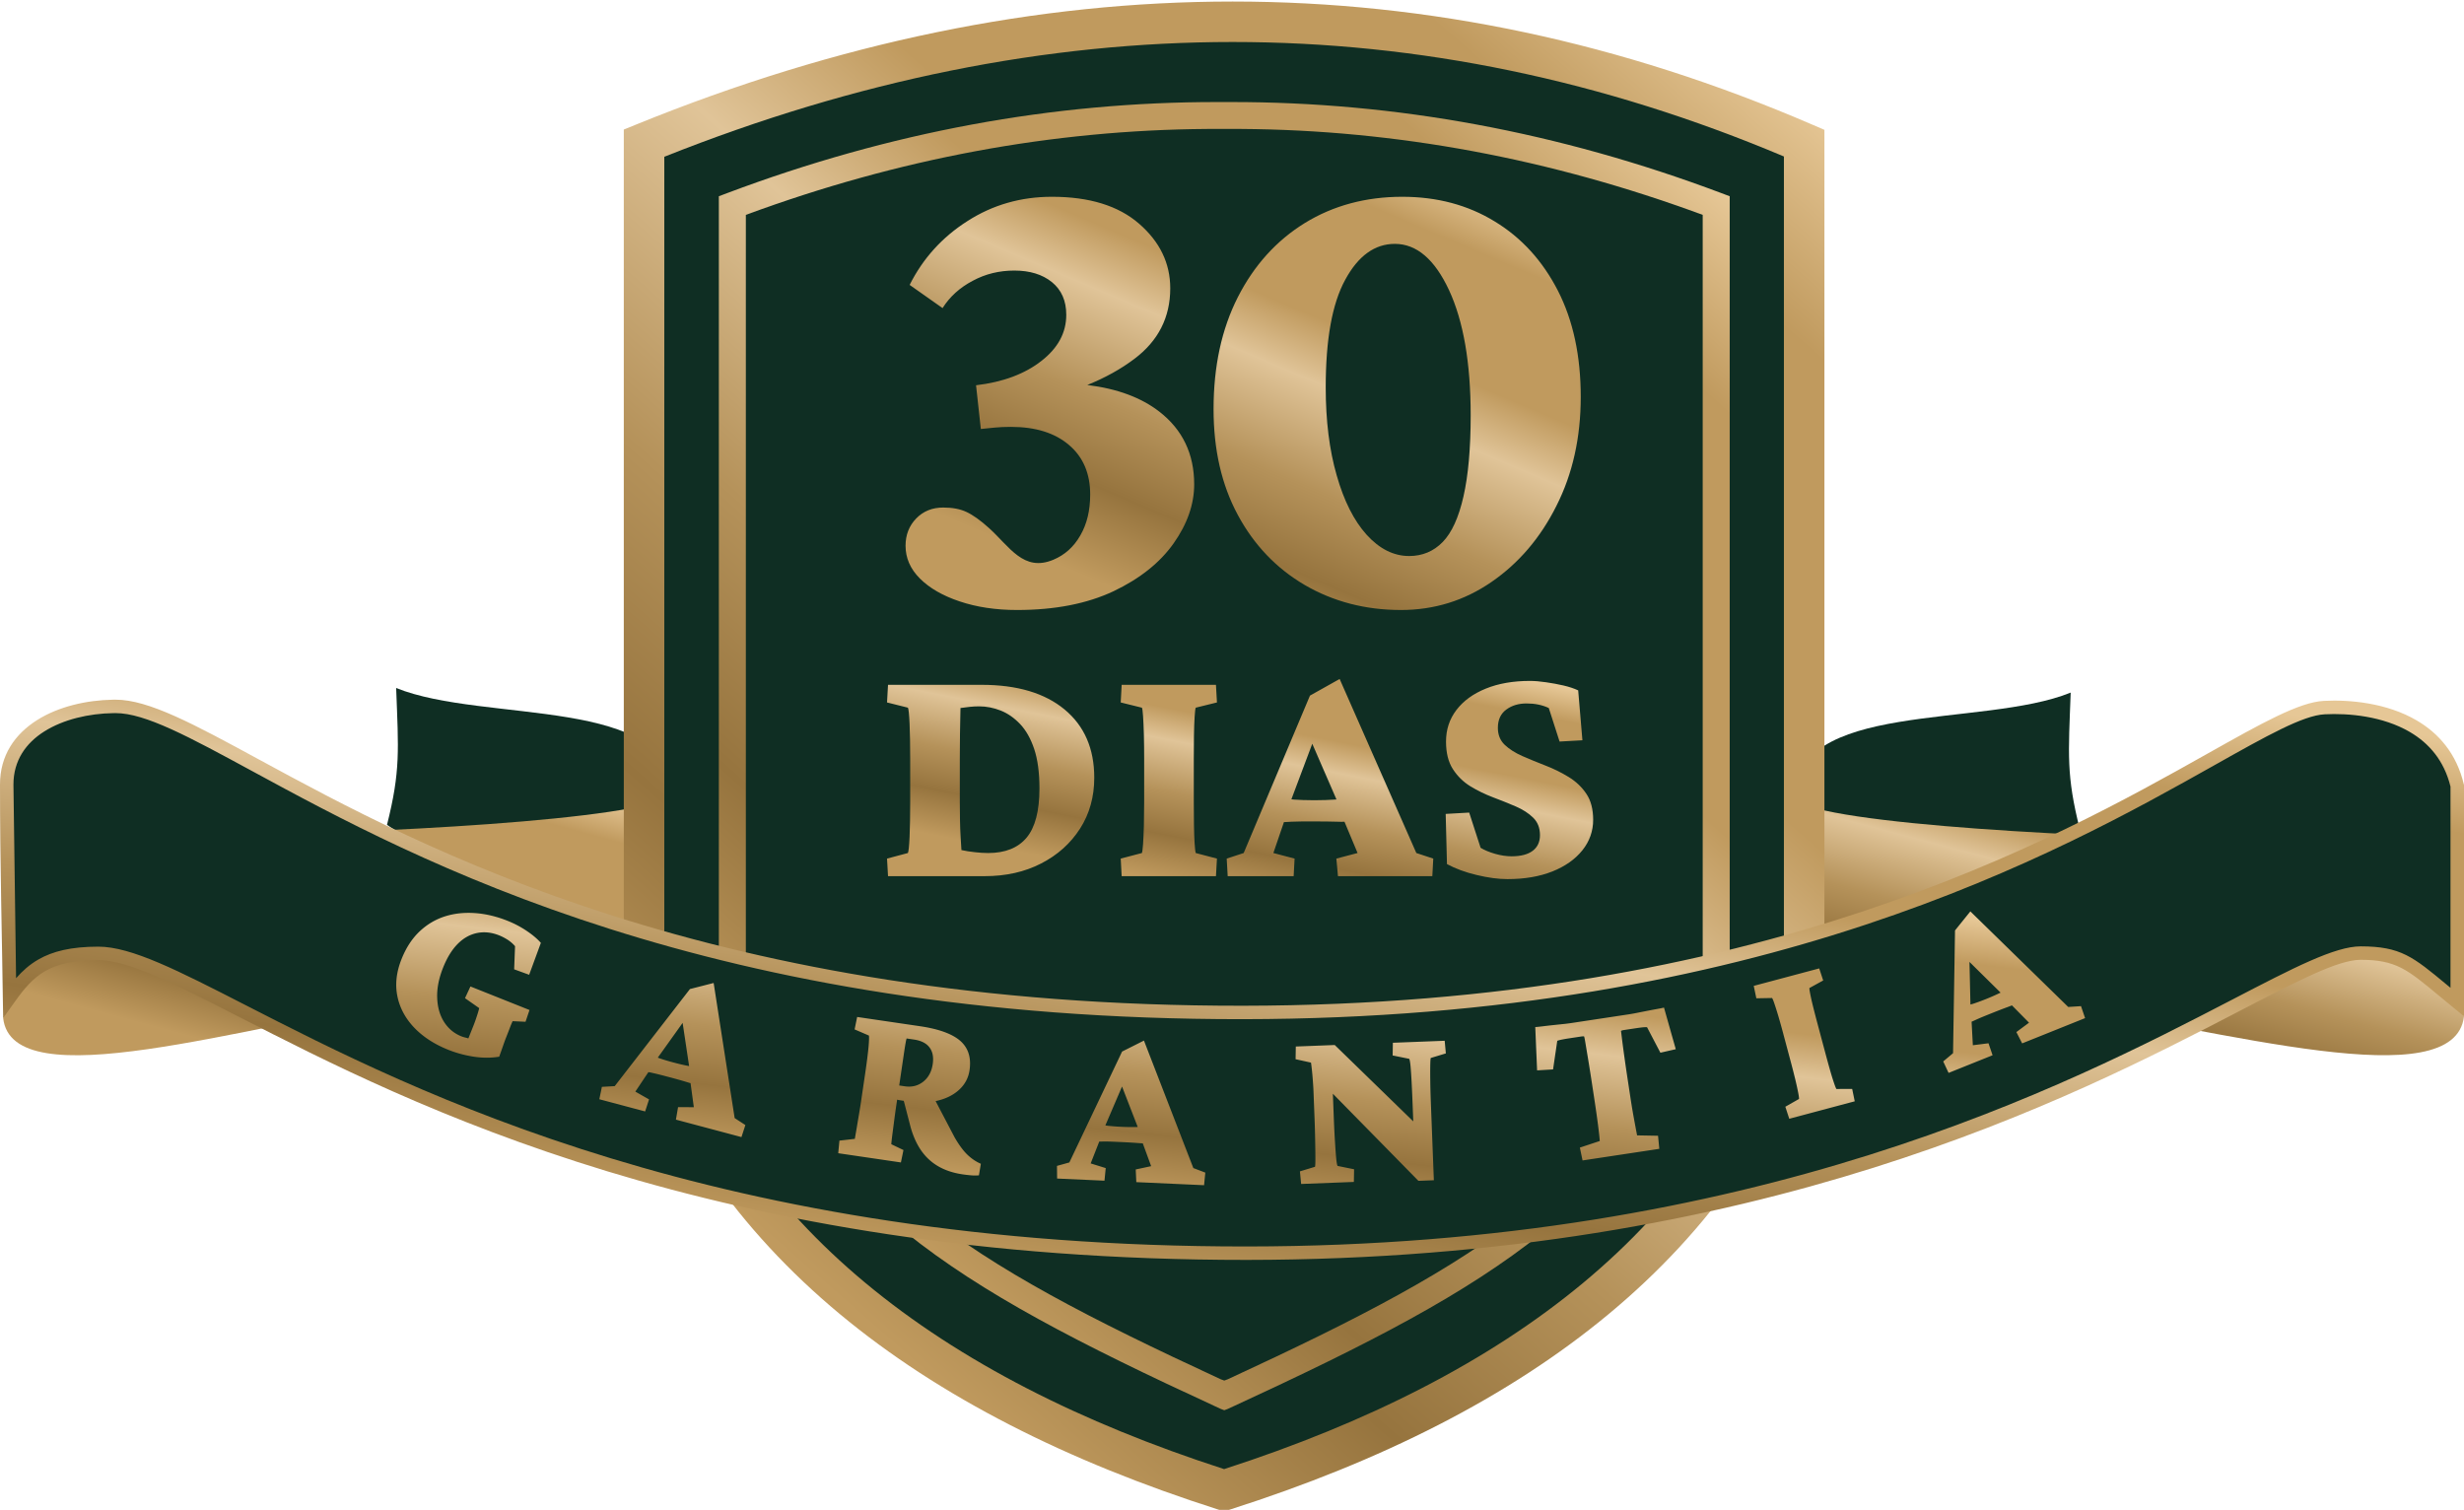
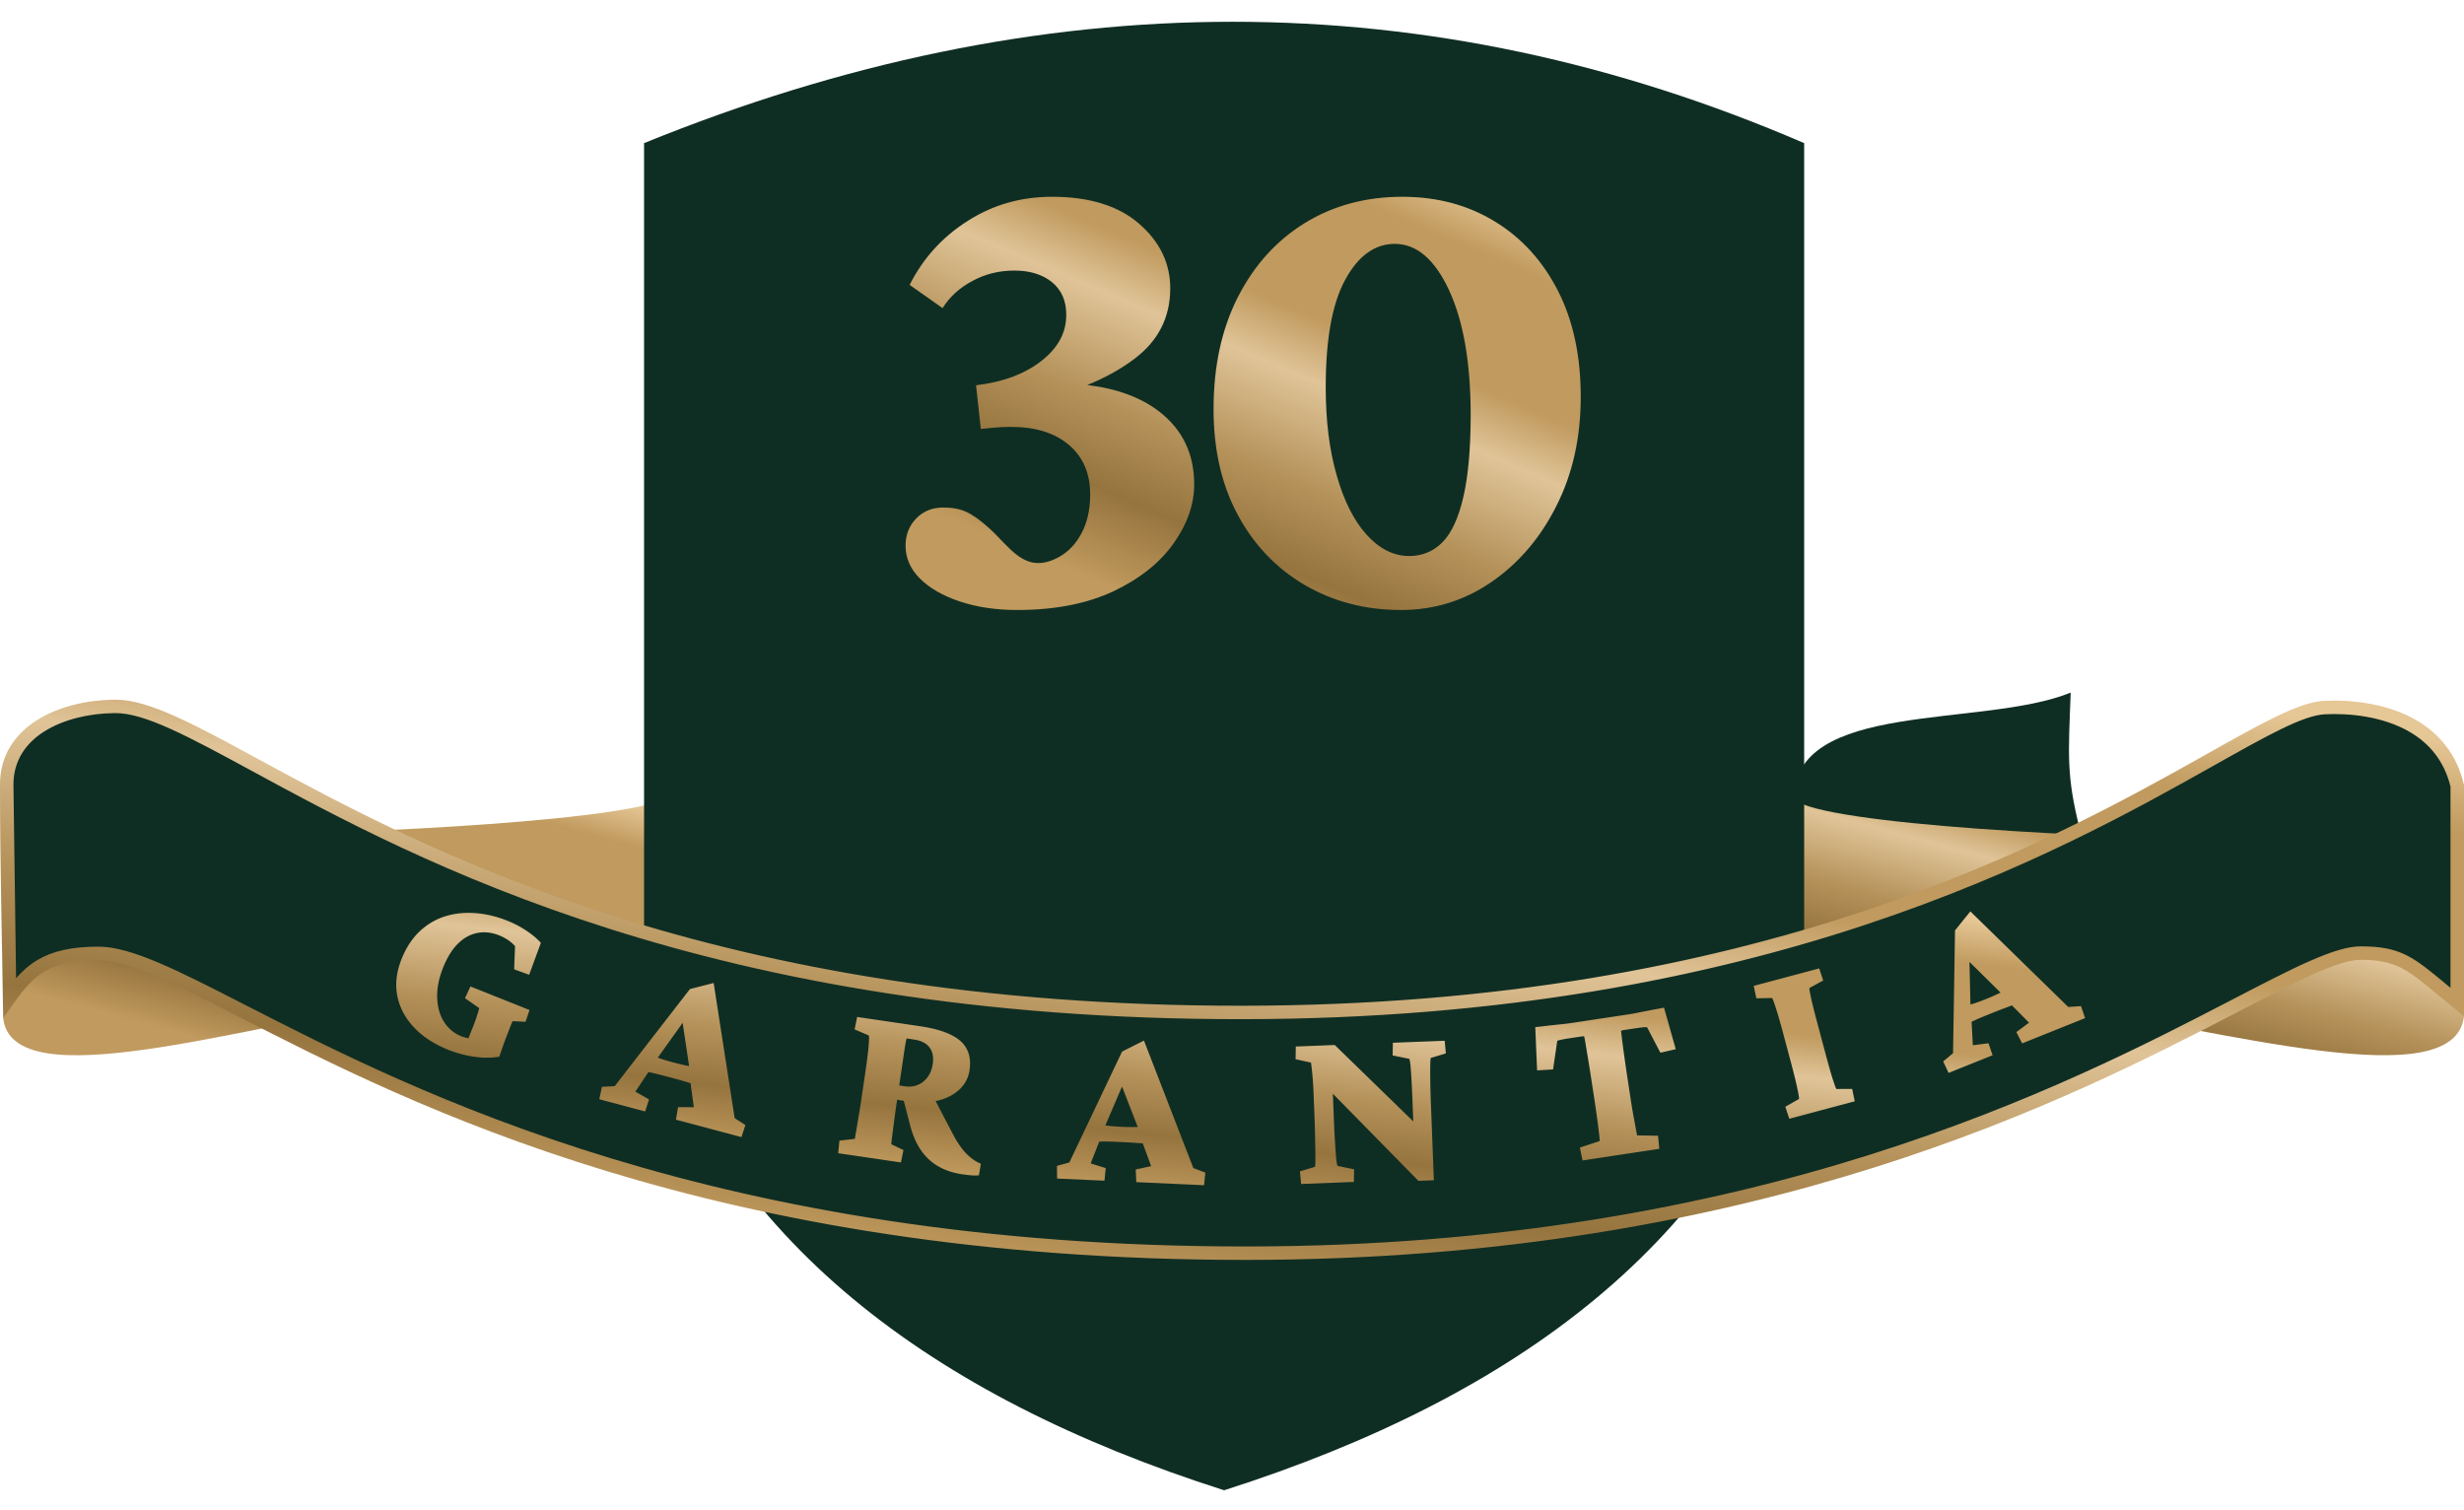
<svg xmlns="http://www.w3.org/2000/svg" xmlns:xlink="http://www.w3.org/1999/xlink" xml:space="preserve" width="320" height="196.08" style="shape-rendering:geometricPrecision;text-rendering:geometricPrecision;image-rendering:optimizeQuality;fill-rule:evenodd;clip-rule:evenodd" viewBox="0 0 8466.66 5187.94">
  <defs>
    <linearGradient id="id0" x1="4756.15" x2="4063.74" y1="494.4" y2="2123.08" gradientUnits="userSpaceOnUse">
      <stop offset="0" style="stop-opacity:1;stop-color:#e6c796" />
      <stop offset=".122" style="stop-opacity:1;stop-color:#c09a5e" />
      <stop offset=".361" style="stop-opacity:1;stop-color:#c09a5e" />
      <stop offset=".478" style="stop-opacity:1;stop-color:#e0c498" />
      <stop offset=".671" style="stop-opacity:1;stop-color:#b5925a" />
      <stop offset=".831" style="stop-opacity:1;stop-color:#96743e" />
      <stop offset="1" style="stop-opacity:1;stop-color:#c09a5e" />
    </linearGradient>
    <linearGradient xlink:href="#id0" id="id1" x1="4679.88" x2="4538.22" y1="2921.8" y2="4179.65" gradientUnits="userSpaceOnUse" />
    <linearGradient xlink:href="#id0" id="id2" x1="4494.03" x2="4317.56" y1="2191.19" y2="3087.54" gradientUnits="userSpaceOnUse" />
    <linearGradient xlink:href="#id0" id="id3" x1="1451.71" x2="1146.62" y1="2564.86" y2="3694.46" gradientUnits="userSpaceOnUse" />
    <linearGradient xlink:href="#id0" id="id4" x1="7599.84" x2="7304.92" y1="2582.27" y2="3694.48" gradientUnits="userSpaceOnUse" />
    <linearGradient xlink:href="#id0" id="id5" x1="5928.45" x2="2899.23" y1="668.62" y2="4038.15" gradientUnits="userSpaceOnUse" />
    <linearGradient xlink:href="#id0" id="id6" x1="6194.24" x2="2710.11" y1="322.75" y2="4310.9" gradientUnits="userSpaceOnUse" />
    <linearGradient xlink:href="#id0" id="id7" x1="4938.9" x2="4537.26" y1="1990.33" y2="4533.22" gradientUnits="userSpaceOnUse" />
    <style>.fil0{fill:#0f2e23}</style>
  </defs>
  <g id="Camada_x0020_1">
    <g id="_1472197376464">
-       <path d="M2036.86 3009.95c-108.92-222.29-376.68 52.05-707.08-175.66 46.88-186.51 39.46-256.37 31.47-470.37 303.81 123.44 954.55 22.99 951.67 369.35l-183.87 250.07-92.19 26.61z" class="fil0" />
      <path d="m766.57 2869.26-569.7 188.19-186.01 440.66c31.75 277.79 804.92 31.38 1452.86-71.69 414.3-65.9 837.09-42.14 837.41-47.26l11.85-648.3c-105.78 88.7-1064.76 133.6-1546.41 138.4z" style="fill:url(#id3)" />
      <path d="M6439.61 3025.77c108.92-222.3 376.68 52.05 707.08-175.67-46.88-186.5-39.46-256.37-31.47-470.37-303.81 123.45-954.55 22.99-951.67 369.36l183.87 250.07 92.19 26.61z" class="fil0" />
      <path d="m7709.9 2885.07 569.71 188.19 187.05 418.64c-31.75 277.79-805.97 53.41-1453.9-49.66-414.31-65.9-837.09-42.15-837.41-47.27l-11.86-648.29c105.78 88.7 1064.76 133.59 1546.41 138.39z" style="fill:url(#id4)" />
      <path d="M4206.23 5120.59c-1018.85-325.26-1720.35-864.6-1993.15-1701.39V491.8c1366.81-556.01 2697.43-556.01 3986.3 0v2927.4c-270.02 836.79-974.31 1376.13-1993.15 1701.39z" class="fil0" />
-       <path d="M4185.3 5186.57c-517.88-165.34-955.8-385.65-1299.72-671.64-347.01-288.55-597.98-643.07-738.56-1074.28l-3.54-10.84V445.15l43.5-17.69C2878.84 146.02 3561.9 5.29 4235.46 5.29c674.1 0 1338.13 140.91 1991.37 422.71l42.14 18.18v2983.24l-3.53 10.96c-139.22 431.44-390.2 786.04-737.52 1074.55-344.28 286-782.91 506.31-1300.76 671.64l-20.93 6.68-20.93-6.68zm-1211.1-778.06c325.13 270.36 740.23 480.24 1232.03 639.38 491.84-159.14 907.61-369.03 1233.07-639.38 324.13-269.25 558.99-599.23 690.48-999.7V537.66C5507.77 275.44 4876.12 144.3 4235.46 144.3c-641.59 0-1292.73 131.47-1952.79 394.36v2869.77c132.87 400.75 367.76 730.84 691.53 1000.08z" style="fill:url(#id6)" />
-       <path d="M8465.48 3136.52c-166.52-249.75-312-276.33-456.8-268.77-312.37 16.31-1318.84 1044.83-3715.5 1047.57-2535.06 2.91-3489.76-1052.5-3874.23-1051.67-178.79.38-307.65 109.76-373.79 272.87" style="fill:none" />
-       <path d="M5850.71 2516.51v855.43c-176.08 353.21-358.44 590.83-608.73 791.58-250.85 201.18-571.87 367.23-1023.45 575.8l-11.76 4.24-11.76-4.24c-451.58-208.57-772.6-374.62-1023.45-575.8-250.29-200.75-432.65-438.37-608.72-791.58V738.29c525.22-193.72 1053.85-291.64 1585.83-295.22h116.2c531.98 3.58 1060.61 101.5 1585.84 295.22v1778.22zM4183.36 350.64c-565.26-.55-1126.37 103.01-1683.23 312.32l-30.08 11.31v2718.87l4.89 9.88c183.94 371.49 374.83 620.95 638.63 832.53 261.98 210.12 593.91 381 1062.1 596.72l19.45 8.97 11.65 4.31 11.65-4.31 19.45-8.97c468.19-215.72 800.12-386.6 1062.1-596.72 263.8-211.58 454.69-461.04 638.63-832.53l4.9-9.88V674.27l-30.09-11.31c-556.85-209.31-1117.97-312.87-1683.23-312.32-15.62.02-31.2.02-46.82 0z" style="fill:url(#id5)" />
      <path d="M8443.46 3443.16v-743.12c-56.79-239.63-312-276.32-456.81-268.77-312.36 16.31-1318.83 1044.83-3715.49 1047.57C1736.1 3481.75 781.4 2426.35 396.93 2427.18c-178.79.38-376.87 82.79-373.79 272.86l9.87 727.3c66.14-92.56 126.16-151.35 304.89-151.53 384.45-.4 1411.42 1031.72 3946.42 1030.16 2396.58-1.48 3514.78-1031.51 3827.42-1031.15 146.4.17 178.86 43.63 331.72 168.34z" class="fil0" />
      <path d="M8420.26 3394.15v-691.46c-22.19-90.58-75.07-149.59-138.94-187.16-93.85-55.22-211.8-65.44-293.49-61.18-74.47 3.89-198.08 73.37-378.02 174.52-532.55 299.35-1549.5 871-3338.65 873.05-1829.92 2.1-2839.11-545.52-3404.93-852.56-216.76-117.62-367.34-199.33-469.3-199.11l-7.86.08c-83.8 1.35-170.96 21.36-236.76 62.85-63.08 39.76-106.24 99.89-106.1 182.95l9.01 665.07c22.17-25.26 46.36-46.89 76.51-64.27 49.02-28.26 112.34-44.11 206.17-44.2 113.33-.11 273.66 81.97 504.45 200.14 583.1 298.57 1623.24 831.14 3441.97 830.02 1754.06-1.08 2821.4-555.14 3388.11-849.32 208.55-108.27 350.46-181.93 439.31-181.83 137.22.15 179.52 35.27 296.39 132.34l12.13 10.07zm46.4-694.11v791.86l-37.79-30.83c-16.26-13.26-33.97-27.97-50.28-41.52-107.44-89.23-146.33-121.52-266.85-121.65-77.26-.09-215.21 71.51-417.93 176.75-570.09 295.94-1643.8 853.31-3409.49 854.39-1829.84 1.13-2876.33-534.7-3462.99-835.08-224.94-115.17-381.2-195.18-483.43-195.08-84.89.09-140.96 13.73-183.16 38.05-41.79 24.09-71.49 59.87-102.88 103.8l-41 57.38C7.24 3231.4 0 2962.66 0 2696.25c-.22-101.37 51.72-174.29 127.66-222.17 73.24-46.18 169.1-68.42 260.68-69.9l8.59-.08c113.7-.24 268.52 83.77 491.41 204.72 562.09 305.01 1564.65 849.03 3382.82 846.95 1776.77-2.03 2786.98-569.9 3315.99-867.26 185.45-104.24 312.84-175.85 398.33-180.32 88.13-4.59 215.94 6.76 319.22 67.52 74.57 43.88 136.16 112.9 161.33 219.08l.63 2.68v2.57z" style="fill:url(#id7)" />
      <path d="M1540.8 3607.28c-48.43-19.3-87.77-45.03-118.13-76.94-30.3-32.04-49.47-68.22-57.43-108.38-7.96-40.14-3.12-82.3 14.62-126.71 15.54-38.92 36.11-70.37 61.65-94.66 25.63-24.11 54.43-41.33 86.71-51.7 32.1-10.28 66.66-14.12 103.56-11.55 36.76 2.51 74.25 11.38 112.2 26.5 23.38 9.32 45.54 20.96 66.3 34.99 20.63 13.99 36.79 27.68 48.22 40.96l-40.21 109.56-51.59-18.78 3.11-79.37c-7.46-8.75-16.18-16.21-25.84-22.43-9.72-6.09-19.28-11.08-28.73-14.85-25.94-10.33-51.24-13.01-75.71-8.11-24.52 5.02-46.76 17.32-66.56 37.24-19.76 19.79-36.54 46.98-50.25 81.31-14.94 37.38-21.75 72.24-20.44 104.57 1.18 32.27 9.13 59.84 23.71 82.66 14.71 22.87 34.37 39.28 59.42 49.26 4.98 1.99 11.63 3.9 19.8 5.67 1.47.35 3.35 1.99 4.34.93l.05-.04 17.74-44.44c3.37-8.42 7.06-18.78 10.94-30.7 4.04-11.99 6.77-21.41 8.35-28.33l-48.83-34.24 18.71-40.18 202.92 80.84-13.63 40.42-44.37-1.99c-2.99 6.35-6.53 14.85-10.55 25.67-4.16 10.77-8.16 21.16-12.14 31.12-2.8 7.01-6.06 15.92-9.83 26.85-3.77 10.92-8.31 23.76-13.56 38.38-27.89 4.57-56.91 4.55-87.24.01-30.27-4.67-59.33-12.4-87.31-23.54zm5331.82-195.78 1.72-.78-106.97-105.59 3.35 146.41 8.57-2.34c11.61-3.8 26.52-9.08 44.6-16.33 17.84-7.15 32.41-13.68 43.92-19.17l.08-.04 2.86-1.38 1.8-.86.07.08zm40.71 43-4.99 1.93.06.07-6.34 2.35-.04.02-6.38 2.37c-12.89 4.77-30.26 11.4-52.21 20.21-22.47 9.01-39.69 16-51.45 21.37l-13 5.94c-5.63 2.58 1.49-.81-2.17 1l-.01-.11-2.13.95 4.31 80.8 53.77-6.76 14.04 41.15-151.15 60.65-18.5-39.37 33.8-28.37 6.77-421.74 52.7-65.42 336.27 328.38 43.93-2.83 14.04 41.16-216.25 86.77-19.91-38.8 43.51-32.26-58.67-59.46zm-3008.91 417.98 4.93-.24-53.89-138.93-57.25 133.53 5.11.92.82.1c12.49 1.46 29.2 2.98 50.23 3.93 20.29.92 36.98.99 50.05.69zm22.4 56.11-3.42-.22.01.05-15.51-1.12c-13.72-.99-32.27-2.15-55.91-3.22-24.18-1.1-42.76-1.96-55.69-1.84l-15.54.16-3.57.06-29.48 75.01 51.74 16.1-4.31 43.26-162.72-7.37-.5-43.49 42.54-11.82 181.2-381.01 75.12-37.71 169.72 438.03 41.16 15.62-4.31 43.27-232.81-10.56-2.02-43.55 52.99-11.35-28.69-78.3zm-832.84-198.27-.54-.08-1.48-.21-2.12-.3 4.83-32.77c1.87-12.64 3.85-26.1 5.94-40.23 2.06-14 4.07-27.59 5.97-40.51 1.93-13.05 3.67-23.9 5.24-32.7 1.56-8.66 2.73-13.76 3.51-15.31l25.46 3.74c24.5 3.6 42.22 12.6 53.03 26.97 10.95 14.39 14.68 33.41 11.15 57.33-3.85 26.09-14.74 46.16-32.54 60.35-17.8 14.18-39.04 19.53-63.4 15.94l-15.05-2.22zm-11.35 48.25c7.37 1.67 14.87 2.68 22.73 3.84l1.71 5.96 21.99 84.61c8.83 31.57 21.1 58.65 36.84 81.1 15.76 22.32 35.35 40.34 58.95 53.81 23.47 13.45 50.92 22.49 82.36 27.12 9.52 1.4 18.82 2.48 28.02 3.29 9.04.91 18.63.93 28.48.16l6.69-39.7c-12.79-5.64-24.53-12.78-35.21-21.44-10.69-8.65-20.47-18.7-29.31-30.42-8.86-11.58-17.38-24.5-25.57-38.76l-64.29-122.69v-.01l-.75-1.43-.32-.63c2.48-.51 4.95-1.07 7.39-1.67 30.45-7.47 55.27-20.2 74.49-38.34 19.2-18.01 30.8-40.05 34.63-66.01 6.36-43.09-4.28-76.59-31.59-100.75-27.46-24.04-73.63-40.97-138.42-50.5l-216.13-31.8-8.8 42.73 49.03 21.1c.78 2.2.85 9.29.22 21.14-.64 11.85-2.01 26.79-4.27 44.92-2.12 18.16-4.73 37.77-7.88 59.11l-15.63 105.89c-1.4 9.52-3.18 20.64-5.33 33.38-2.16 12.74-4.3 25.34-6.46 38.07-2.01 12.76-3.93 23.87-5.61 33.34-1.69 9.61-2.75 15.84-3.23 19.1l-53.05 6.09-4.02 43.29 215.32 31.68 8.78-42.59-41.82-20.04c.64-8.1 1.98-19.99 4.01-35.66 2.04-15.67 4.13-31.75 6.28-48.24 2.16-16.48 4.02-30.1 5.59-40.7l4.18-28.35zm-716.54-115.88 1.78.35-22.23-148.28h-.1l-84.57 118.37-.67.94 3.9 1.47 1.78.65c11.82 4.26 27.89 9.13 48.23 14.55 20.21 5.38 36.83 9.23 49.88 11.57h.03l.03.01h.03l.03.01.03.01h.07l.03.01.03.01 1.71.3.01.03zm6.75 58.92-1.61-.38.02.2c-4.81-1.43-10.33-3.15-16.62-5.05-13.16-3.98-31.06-8.98-53.92-15.06-23.4-6.23-41.4-10.82-54.01-13.67-10.13-2.29-10.18-2.38-13.45-2.99l-.02-.01-5.33-.73-44.76 66.86 47.1 26.76-13.45 41.35-157.39-41.9 8.8-42.59 44.09-2.48 258.47-333.59 81.45-20.83 72.17 464.13 36.86 24.03-13.45 41.35-225.19-59.95 7.34-42.98 54.19.21-11.29-82.68zm2480.84 66.62c-.94-24.16-1.97-47.08-3.1-69.18-1.13-21.95-2.39-40.33-3.64-54.99-1.4-14.66-2.97-23.4-4.73-25.94l-56.89-11.56.79-43.61 178.02-6.88 4.03 43.43-51.85 15.76c-.99 2.65-1.48 11.47-1.74 26.19-.25 14.72-.23 33.14.07 55.13.31 22.12.92 45.06 1.86 69.23l5.45 140.86c1.06 27.31 1.97 50.93 2.74 70.7.77 19.9 1.52 39.13 2.24 57.93l-53.06 2.05-293.96-299.24 3.29 84.98c1.08 27.87 2.34 53.39 3.79 76.71 1.46 23.32 2.76 42.66 4.17 57.86 1.42 15.21 3.02 24.77 4.82 28.41l56.9 11.56-.8 43.48-181.19 6.99-4.15-43.28 51.84-15.76c.96-3.74 1.4-13.8 1.32-29.88-.07-16.09-.3-36.15-.8-59.92a3191.6 3191.6 0 0 0-2.03-73.62l-3.74-96.65c-.39-10.16-1.13-22.23-2.22-36.08-.95-13.98-2.14-26.86-3.43-38.64-1.28-11.77-2.26-19.43-2.96-23.12l-52.9-11.7.78-43.62 133.77-5.17 269.82 262.42-2.51-64.85zm864.04-326.16 40.48 142.98-52.86 12.02-45.84-87.55c-5.06-.35-10.73-.05-17.02.63-6.44.69-13.67 1.65-21.69 2.87l-25.44 3.84c-4.76.73-9.65 1.47-14.82 2.25-5.04.76-8.49 1.84-10.52 3.12.49 3.26 1.73 13.22 3.72 30.01 2.12 16.77 4.76 36.93 8.02 60.2 3.27 23.41 6.8 47.61 10.59 72.6l9.55 62.9c4.33 28.52 8.71 54.68 13.11 78.19 4.27 23.54 7.73 41.77 10.3 55l72 1.34 4.31 44.92-263.75 39.91-9.2-44.18 68.37-22.58c-.93-13.47-3.04-31.92-6.08-55.63-3.04-23.72-6.75-49.98-11.07-78.51l-9.54-62.89c-3.8-25-7.6-49.16-11.42-72.48-3.79-23.19-7.12-43.25-9.93-59.92-2.67-16.68-4.58-26.54-5.62-29.72-1.77-.7-5.26-.73-10.56.07-5.44.83-10.2 1.55-14.42 2.19l-26.25 3.97c-8.03 1.21-15.62 2.5-22.66 3.84-7.16 1.36-13.34 2.85-18.48 4.74l-14.44 98.35-54.88 3.3-6.3-148.85c5.93-.34 14.16-1.16 24.8-2.5 10.79-1.35 22.42-2.7 34.88-4.03 12.59-1.35 24.78-2.63 36.56-3.86a627.37 627.37 0 0 0 28.81-3.66l194.51-29.44c7.34-1.11 16.98-2.71 28.59-5.02 11.48-2.3 23.51-4.67 35.94-7.11 12.43-2.43 23.79-4.57 34.09-6.4 10.3-1.84 18.4-3.48 24.16-4.91zm430.44 382.03-13.47-41.34 46.96-26.74c.35-2.94-.57-10.09-2.82-21.72-2.25-11.63-5.53-26.54-9.75-44.47-4.39-18.03-9.16-36.94-14.41-56.59l-27.65-103.41c-5.56-20.84-10.97-40.02-16.16-57.83-5.32-17.78-9.93-32.34-13.85-43.8-3.92-11.48-6.63-17.87-8.08-19.04l-53.84.99-8.99-42.69 225.03-59.99 13.64 41.45-47.31 25.97c-.38 2.81.81 10.45 3.27 22.88 2.44 12.29 5.91 27.44 10.37 45.16 4.41 17.59 9.21 36.08 14.35 55.33l27.65 103.41c4.86 18.18 9.74 35.93 14.73 53.52 4.99 17.58 9.49 32.31 13.55 44.31 4.06 12 6.89 19.35 8.8 22.25l54.19-.22 8.82 42.58-225.03 59.99z" style="fill:url(#id1)" />
      <path d="M3736.33 1322.89c.46.06.92.12 1.37.17 101.9 12.64 183.68 43.09 245.77 91.21 79.72 61.79 119.91 144.99 119.91 249.92 0 68.49-23.66 136.18-70.58 202.66-46.93 66.49-115.91 121.36-206.54 164.62-91.04 42.85-201.32 64.48-331.66 64.48-73.39 0-139.16-10.02-197.32-29.64-57.74-19.22-103.47-45.66-136.35-78.5-32.89-32.84-49.33-70.49-49.33-112.54 0-37.65 12.44-68.89 36.5-93.73 24.46-25.23 55.34-37.64 93.04-37.64 31.28 0 57.75 4.8 79.81 15.22 21.65 10.01 47.72 28.43 77.4 55.27 70.57 63.47 118.3 151.83 220.97 108.94 39.3-16.42 70.18-44.06 92.64-83.31 22.86-39.25 34.09-86.11 34.09-140.98 0-71.69-24.06-128.56-72.59-169.82-48.52-41.65-115.1-62.48-199.72-62.48-20.45 0-38.9.8-55.34 2.41-16.44 1.6-32.49 3.2-48.13 4.8l-16.44-150.19c92.24-10.82 167.24-38.85 224.18-83.31 57.35-44.45 85.82-97.32 85.82-158.6 0-48.46-16.44-85.71-49.32-112.54-32.89-26.44-75.8-39.65-129.14-39.65-51.73 0-99.46 11.61-143.17 35.24-44.11 23.23-78.6 54.47-103.47 93.72l-113.09-79.7c45.72-90.92 111.89-164.21 198.92-219.48 86.62-55.67 183.67-83.31 289.95-83.31 128.73 0 228.59 30.84 299.58 92.52 71.38 62.08 107.07 135.77 107.07 221.89 0 100.12-41.3 181.03-123.51 242.7-46.42 35.05-100.25 64.87-161.42 89.52l.1.13zm1077.33 773.06c-121.92 0-232.21-28.84-330.06-85.71-97.86-57.28-174.46-137.38-230.2-240.71-55.75-103.33-83.42-224.29-83.42-363.66 0-146.99 27.67-275.16 83.42-384.9 55.74-109.34 132.34-194.25 230.2-254.72 97.85-60.08 209.74-90.12 334.87-90.12 119.11 0 224.98 28.04 317.22 84.51 92.64 56.07 164.83 135.77 217.37 237.9 52.53 102.54 78.6 224.29 78.6 365.27 0 138.98-27.67 263.94-83.42 374.08-55.34 110.54-129.93 197.45-222.98 261.53-93.44 64.49-197.31 96.53-311.6 96.53zm28.47-185.44c45.32 0 83.82-16.02 115.1-48.06 31.28-32.04 54.94-84.11 71.38-156.2 16.45-72.09 24.87-165.01 24.87-279.16 0-179.83-24.87-323.21-74.19-429.75-49.33-106.13-111.5-159.4-186.49-159.4-68.98 0-125.93 41.25-170.44 123.36-44.92 82.1-66.98 205.06-66.98 369.67 0 114.14 12.43 215.07 37.7 302.38 24.87 87.72 59.35 155.8 103.07 204.27 44.11 48.46 92.64 72.89 145.98 72.89z" style="fill:url(#id0)" />
-       <path d="M3051.38 2353.04h321.7c121.9 0 216.82 28.29 284.95 84.67 67.94 56.38 102 134.54 102 234.5 0 65.75-16.26 124.04-48.8 174.87-32.53 50.65-76.93 90.6-133.39 119.65-56.45 29.24-121.33 43.76-194.62 43.76h-331.84l-3.45-60.39 71.77-19.11c2.3-4.59 4.21-23.13 5.74-56 1.34-32.87 2.1-72.44 2.1-118.69v-148.88c0-47.21-.76-87.15-2.1-120.4-1.53-33.26-3.44-51.8-5.74-55.43l-71.77-17.96 3.45-60.59zm1538.32 394.1 2.62-.17-83.16-191.51-71.79 190.93 9.25.99v.01c17.34 1.2 40.36 2.22 69.14 2.22 28.54 0 51.9-.97 70.14-2.22l.19-.01.86-.06 2.75-.19v.01zm30.18 76.46-.8-.07-7.06.07.08.27-18.45-.48c-19.13-.51-44.97-.96-77.89-.96-33.68 0-59.54-.03-77.5.96l-23.83 1.32.02-.05-2.68.11-36.28 106.22 72.91 19.11-3.25 60.39h-226.59l-3.44-60.39 58.36-19.11 227.74-540.87 102-57.15 263.52 598.02 58.18 19.11-3.25 60.39h-324.19l-5.55-60.39 72.91-19.11-44.96-107.39zm-1319.53-390.86c0 4.39-.19 14.33-.57 29.62-.38 15.29-.76 35.17-1.15 59.82-.38 24.66-.57 53.13-.57 85.24v148.88c0 17.97.19 37.84.57 59.82.39 22.17 1.15 42.43 2.3 61.16.96 18.54 1.91 33.26 2.68 43.58 14.16 3.06 29.66 5.54 45.93 7.26 16.46 1.91 31.76 2.87 46.12 2.87 58.18 0 102.19-17.58 131.66-52.56 29.47-35.17 44.4-91.55 44.4-169.14 0-54.47-6.12-99.77-17.99-135.51-12.05-35.93-28.13-64.4-48.22-85.62-20.29-21.4-42.49-36.89-66.79-46.63-24.31-9.56-49.19-14.53-74.45-14.53-10.52 0-21.24.58-31.95 1.72-10.91 1.15-21.63 2.49-31.97 4.02zm553.84 577.75-3.26-60.39 72.73-19.11c1.52-3.83 2.87-13.76 4.01-30.2 1.15-16.44 2.11-37.65 2.87-63.26.58-25.8.96-52.94.96-81.23v-148.88c0-30.01-.38-57.72-.96-83.52-.76-25.8-1.72-47.01-2.87-63.83-1.14-16.82-2.49-26.38-4.01-28.48l-72.73-17.96 3.26-60.59h323.99l3.44 60.59-72.91 17.96c-1.53 3.63-2.68 14.33-3.82 31.92-1.15 17.39-1.92 38.98-2.3 64.41-.38 25.22-.57 51.79-.57 79.5v148.88c0 26.19.19 51.8.57 77.22.38 25.41 1.15 46.82 2.3 64.4 1.14 17.59 2.29 28.48 3.82 33.07l72.91 19.11-3.44 60.39h-323.99zm1325.25 10.13c-31.39 0-66.4-4.78-105.44-14.14-38.85-9.17-72.73-21.79-102.01-37.46l-4.4-172.39 80.76-4.59 39.23 120.98c13.4 8.22 30.05 15.1 49.95 20.83 19.71 5.54 38.66 8.41 56.46 8.41 32.15 0 56.45-6.49 72.91-19.11 16.46-12.61 24.69-30.58 24.69-53.7 0-24.66-7.85-44.73-23.54-60.01-15.69-15.3-35.6-28.1-59.9-38.61-24.31-10.51-50.33-20.83-78.08-31.35-27.56-10.51-53.59-23.12-77.89-38.03-24.31-14.91-44.21-34.59-59.9-58.86-15.69-24.28-23.54-55.81-23.54-94.61 0-41.09 11.86-77.21 35.79-108.56 23.92-31.34 57.6-55.8 101.04-73.39 43.25-17.58 93.78-26.37 151.38-26.37 16.46 0 34.83 1.53 55.5 4.59 20.47 2.86 40.57 6.69 59.89 11.08 19.52 4.59 36.37 10.13 50.53 16.82l14.54 171.44-78.46 4.39-37.13-115.24c-22.39-10.51-47.84-15.68-76.16-15.68-27.75 0-51.1 7.08-70.05 21.22-19.13 14.14-28.7 34.97-28.7 62.69 0 23.89 7.85 43.19 23.54 58.29 15.69 14.9 35.97 27.71 60.66 38.6 24.69 10.71 50.91 21.6 79.04 32.5 27.94 10.7 54.54 23.89 79.61 39.17 25.07 15.3 45.36 34.41 61.05 57.72 15.69 23.13 23.54 52.94 23.54 89.45 0 38.79-12.25 73.77-36.94 104.73-24.68 30.96-59.13 55.24-103.15 72.82-44.21 17.58-95.68 26.37-154.82 26.37z" style="fill:url(#id2)" />
    </g>
  </g>
</svg>